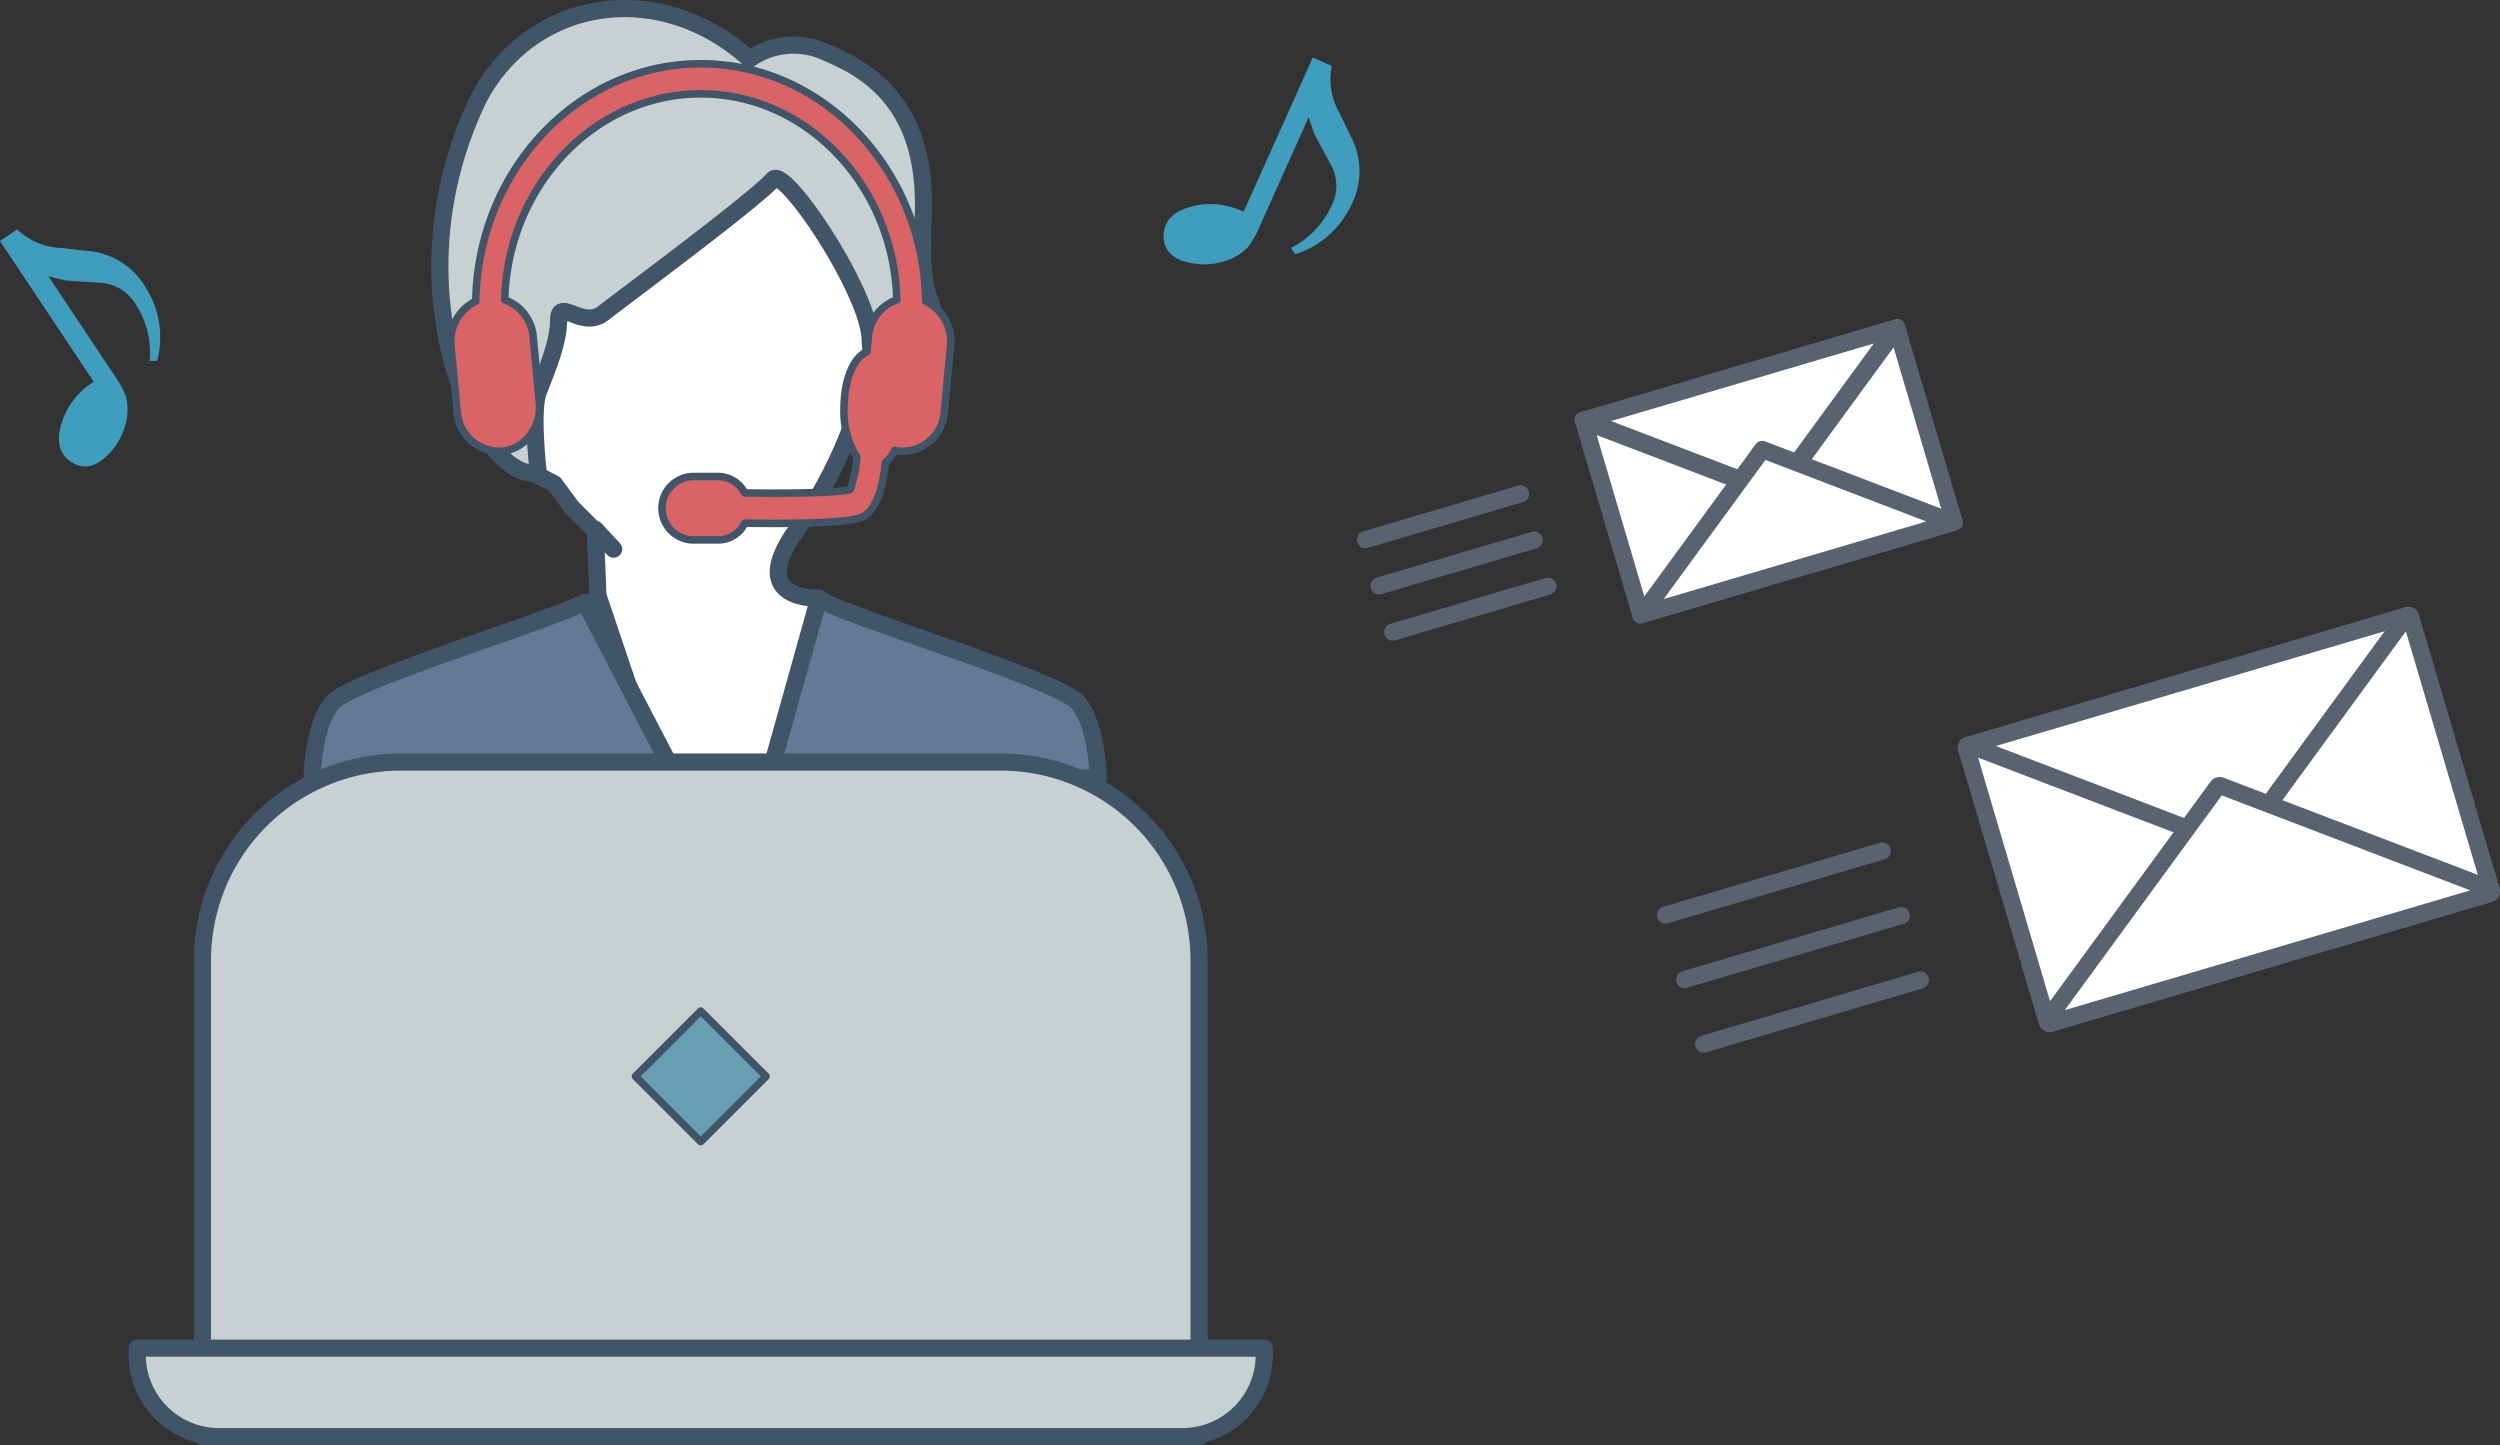
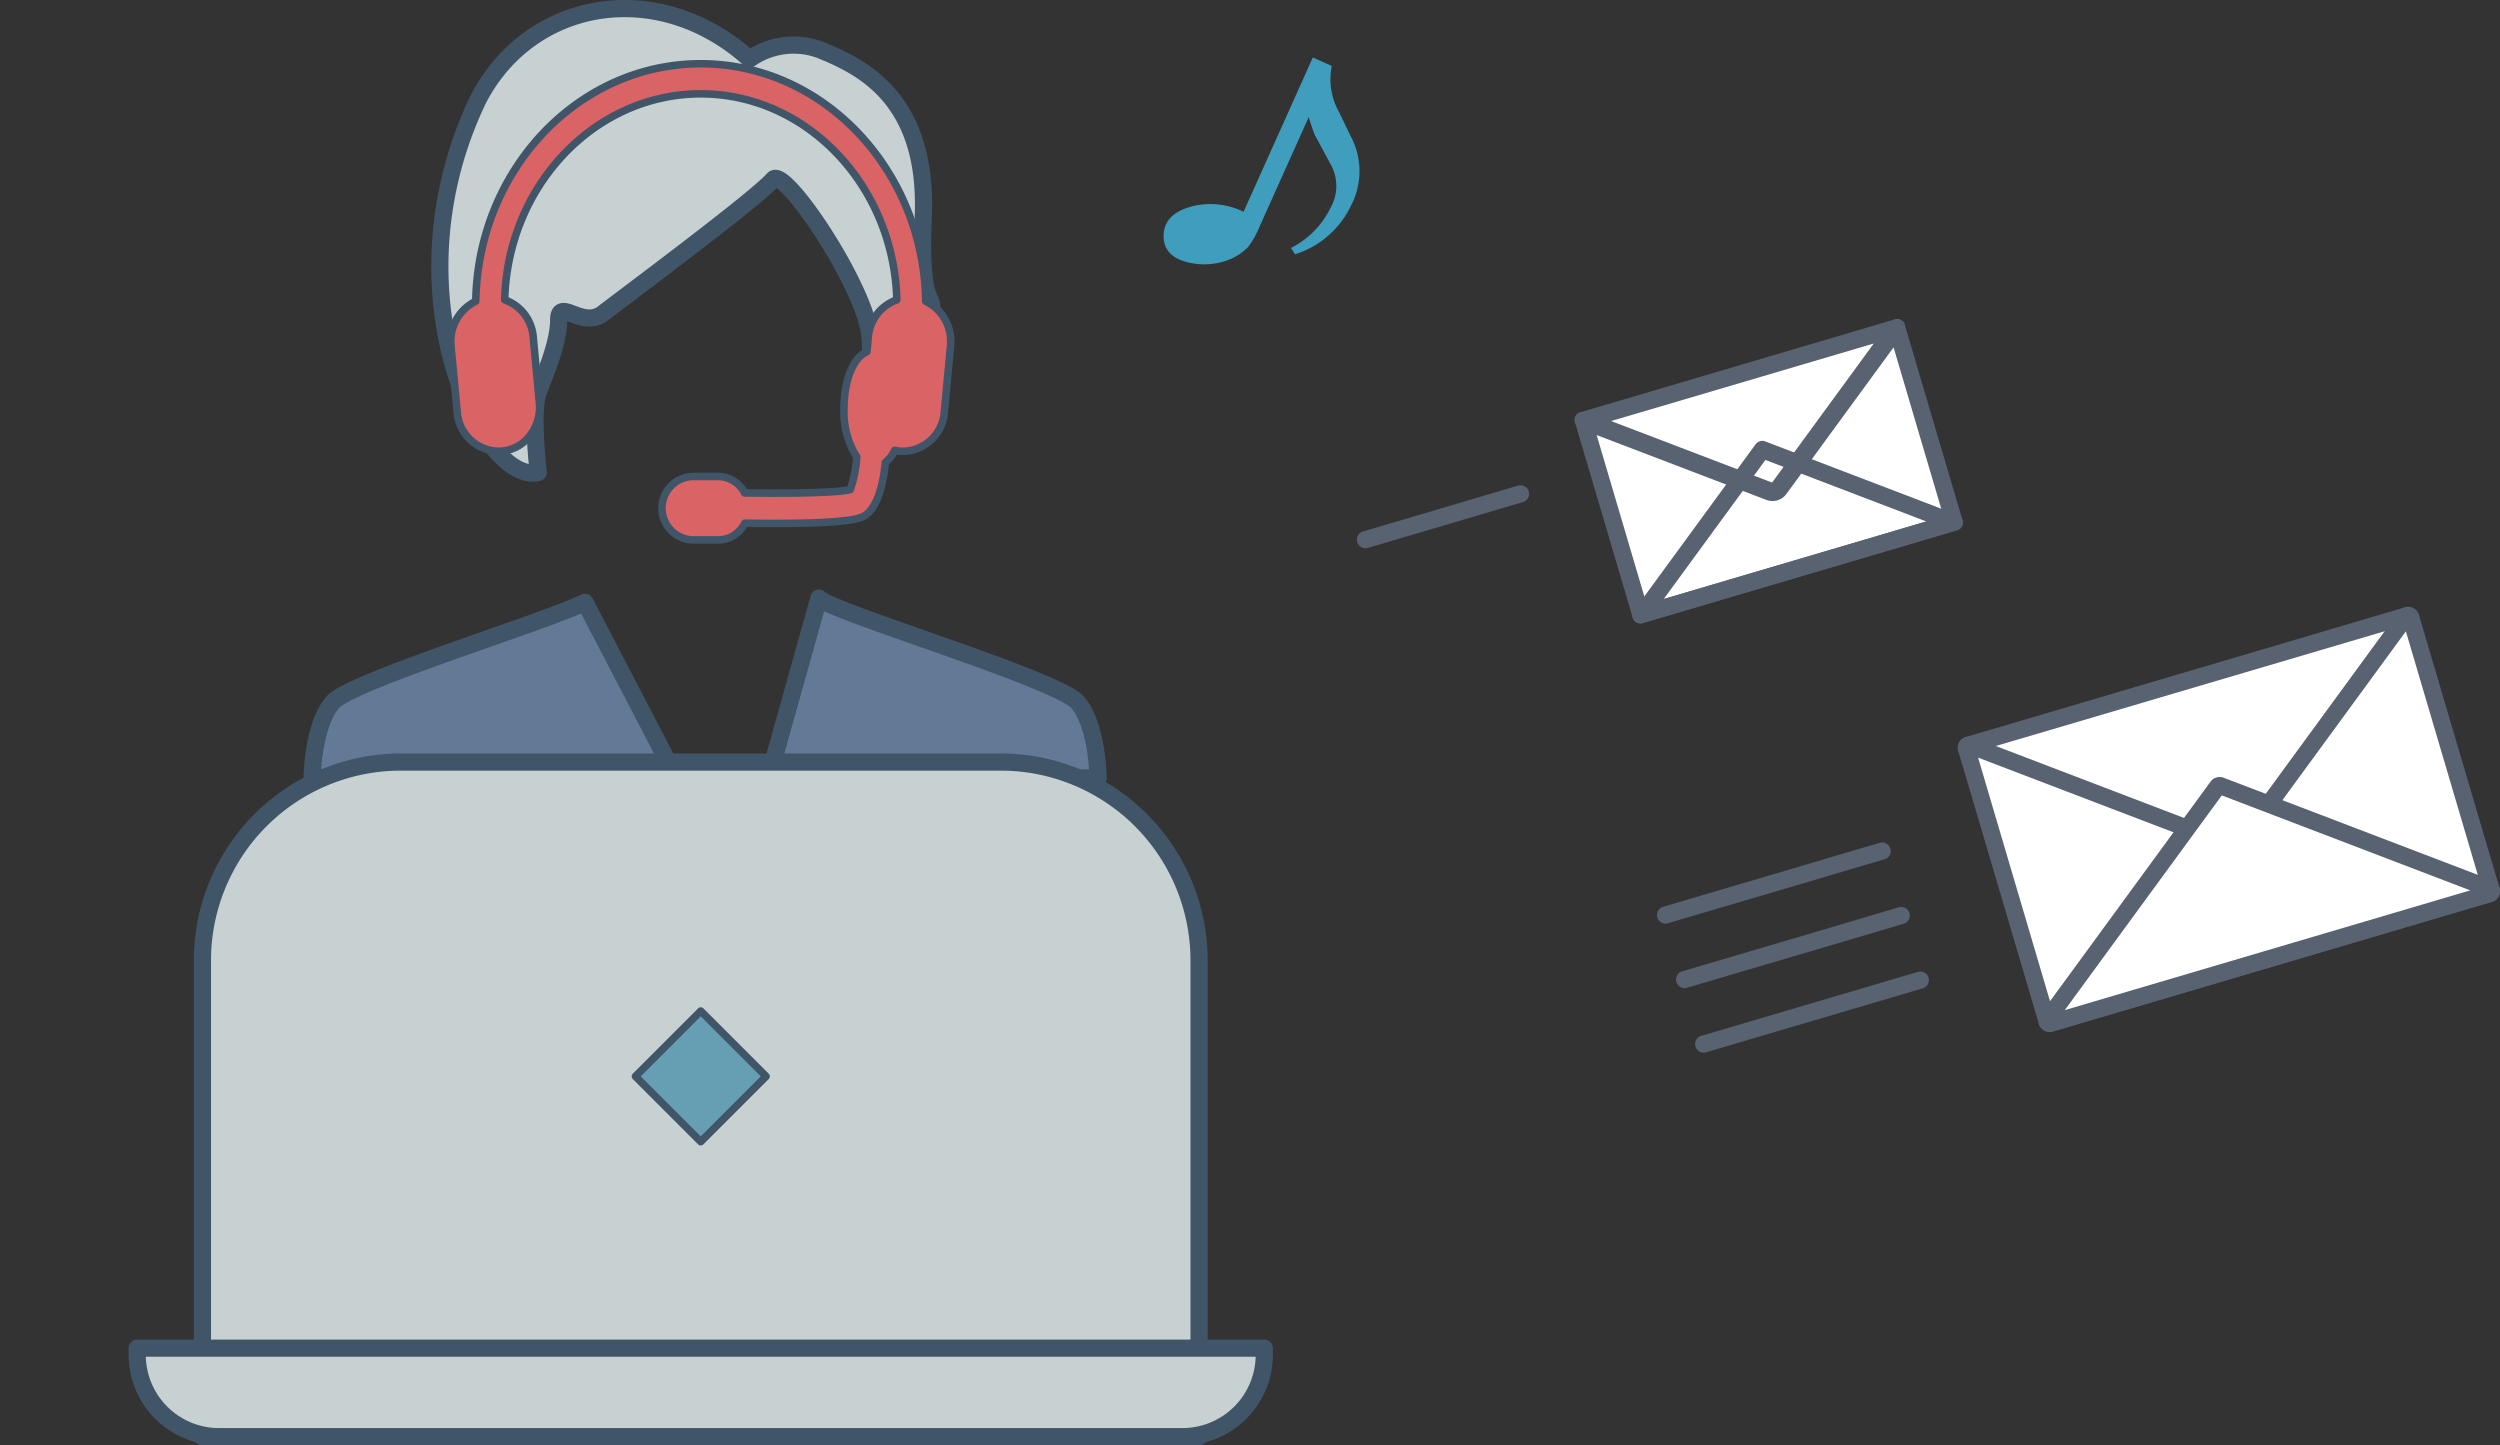
<svg xmlns="http://www.w3.org/2000/svg" width="218.446" height="126.279" viewBox="0 0 218.446 126.279">
  <rect x="0" y="0" width="218.446" height="126.279" fill="#333333" stroke="none" />
  <defs>
    <style>.cls-1,.cls-7{fill:#fff;}.cls-1,.cls-2,.cls-3,.cls-4,.cls-5{stroke:#415569;}.cls-1,.cls-2,.cls-3,.cls-4,.cls-5,.cls-9{stroke-linecap:round;stroke-linejoin:round;}.cls-1,.cls-2,.cls-3,.cls-9{stroke-width:1.5px;}.cls-2{fill:#627a95;}.cls-3{fill:#c7d1d1;}.cls-4{fill:#669fb4;}.cls-4,.cls-5{stroke-width:0.658px;}.cls-5{fill:#da6366;}.cls-6{fill:#3f9dbd;}.cls-8{fill:#586270;}.cls-9{fill:none;stroke:#586270;}</style>
  </defs>
  <g id="レイヤー_2" data-name="レイヤー 2">
    <g id="レイヤー_1-2" data-name="レイヤー 1">
-       <path class="cls-1" d="M56.653,10.088,44.082,21.044V40.065h0l4.351,2.2,1.545,2.091,3.642,3.623-1.607-1.733.233,5.791,9.365,27.788,14-2.676L71.559,52.258s-6.539.345-1.881-6.06,14.627-26.534-4.929-36.11S56.653,10.088,56.653,10.088Z" />
      <path class="cls-2" d="M95.953,67.972H67.158l4.4-15.714c.8,1.14,20.922,7.087,22.635,9.14S95.953,67.972,95.953,67.972Z" />
      <path class="cls-2" d="M51.112,52.628,59.1,67.972H27.269s.053-4.513,1.766-6.574c1.2-1.441,11.45-4.793,17.745-7.064C48.734,53.632,50.3,53.028,51.112,52.628Z" />
      <path class="cls-3" d="M76.367,31.117c-.438-.34-.212-1.276-.453-2.408-.951-4.611-7.405-14.136-8.356-13.035C66.064,17.4,54.524,25.962,52.7,27.373s-3.887-1.411-3.887.589-1.147,4.634-1.781,6.295,0,7.027,0,7.027c-4.778,1.132-13.36-15.654-5.253-32.591C46.334-.138,57.535-2.025,65.5,5.161a6.67,6.67,0,0,1,6.174-.8c3.313,1.366,9.427,4,9,14.514-.181,4.325.083,6.279.529,7.185a2.259,2.259,0,0,1,.234.981c0,1.993-3.148,4.227-4.559,4.227a.8.8,0,0,1-.513-.143" />
      <path class="cls-3" d="M35.024,66.587H87.436a17.336,17.336,0,0,1,17.336,17.336v41.606a0,0,0,0,1,0,0H17.688a0,0,0,0,1,0,0V83.922A17.336,17.336,0,0,1,35.024,66.587Z" />
      <path class="cls-3" d="M11.989,117.8h98.481a0,0,0,0,1,0,0v.579a7.153,7.153,0,0,1-7.153,7.153H19.142a7.153,7.153,0,0,1-7.153-7.153V117.8a0,0,0,0,1,0,0Z" />
      <rect class="cls-4" x="57.194" y="90.015" width="8.072" height="8.072" transform="translate(-48.571 70.843) rotate(-45)" />
      <path class="cls-5" d="M60.449,47.174a2.773,2.773,0,0,1,0-5.536h2.335a2.6,2.6,0,0,1,2.281,1.434c.874.013,1.734.019,2.558.019,4.709,0,6.411-.2,6.676-.32a10.978,10.978,0,0,0,.566-2.838A7.382,7.382,0,0,1,73.749,35.7c0-2.5.817-4.465,2-4.963l.12-1.268A3.753,3.753,0,0,1,78.363,26.2c-.251-9.96-7.858-18-17.133-18S44.349,16.241,44.1,26.2a3.755,3.755,0,0,1,2.493,3.267l.539,5.736a4.007,4.007,0,0,1-.784,2.8,3.444,3.444,0,0,1-2.811,1.429,3.692,3.692,0,0,1-3.59-3.463l-.539-5.735a3.9,3.9,0,0,1,2.164-3.913C41.762,14.845,50.511,5.57,61.23,5.57S80.7,14.845,80.891,26.323a3.9,3.9,0,0,1,2.162,3.913l-.537,5.735a3.693,3.693,0,0,1-3.59,3.463,3.546,3.546,0,0,1-.369-.018,3.07,3.07,0,0,1-.375-.066,3.2,3.2,0,0,1-.821,1.061c-.167,1.7-.608,3.785-1.736,4.6-.3.219-1.013.724-7.989.724-.867,0-1.732-.007-2.559-.02a2.592,2.592,0,0,1-2.293,1.463Z" />
-       <path class="cls-6" d="M8.194,33.361,0,21.057l1.51-1.006a5.879,5.879,0,0,0,3.8,1.613l2.239.252a6.48,6.48,0,0,1,5.18,3.2,8.083,8.083,0,0,1,1,6.415h-.654a7.694,7.694,0,0,0-1.179-4.88,3.835,3.835,0,0,0-3.143-1.939l-2.968-.2q-.755-.152-1.559-.379l5.831,8.756a7.977,7.977,0,0,1,.954,1.761,4.756,4.756,0,0,1,.074,1.912A5.976,5.976,0,0,1,9.473,39.7q-1.485,1.533-2.918.854-1.962-.983-1.18-3.572A6.539,6.539,0,0,1,8.194,33.361Z" />
      <path class="cls-6" d="M108.661,18.508l6.053-13.487,1.655.743a5.868,5.868,0,0,0,.657,4.072l.978,2.03a6.48,6.48,0,0,1,.051,6.087,8.083,8.083,0,0,1-4.9,4.264l-.348-.554a7.7,7.7,0,0,0,3.5-3.6,3.832,3.832,0,0,0-.033-3.693l-1.409-2.62c-.182-.48-.353-.987-.509-1.522l-4.308,9.6a7.934,7.934,0,0,1-.983,1.745,4.743,4.743,0,0,1-1.579,1.081,5.986,5.986,0,0,1-3.518.31q-2.09-.441-2.277-2.016-.211-2.184,2.4-2.9A6.543,6.543,0,0,1,108.661,18.508Z" />
      <path class="cls-7" d="M195.561,74.558a.229.229,0,0,1-.082-.015l-23.516-8.987a.231.231,0,0,1,.017-.437l38.375-11.334h.04a.237.237,0,0,1,.214.09.231.231,0,0,1,0,.269L195.748,74.464a.239.239,0,0,1-.122.085Z" />
      <path class="cls-8" d="M210.568,54.505h0m-1.473.435L195.376,73.7l-21.711-8.3L209.1,54.94m1.325-1.914a.977.977,0,0,0-.277.04L171.768,64.4a.981.981,0,0,0-.073,1.856l23.516,8.988a.993.993,0,0,0,.35.064.979.979,0,0,0,.792-.4l14.859-20.321a.981.981,0,0,0-.792-1.559Z" />
      <path class="cls-7" d="M179.089,89.425a.228.228,0,0,1-.219-.165l-7.046-23.855a.23.23,0,0,1,.223-.3l22.9,8.735a.739.739,0,0,0,.268.05.748.748,0,0,0,.605-.308L210.234,53.87a.235.235,0,0,1,.188-.093.243.243,0,0,1,.22.164L217.687,77.8a.226.226,0,0,1-.019.175.218.218,0,0,1-.137.11L179.156,89.415Z" />
      <path class="cls-8" d="M210.838,54.314h0m-.618.847,6.6,22.349L179.442,88.549l-6.6-22.349,21.836,8.346a1.5,1.5,0,0,0,1.746-.516l13.8-18.869m.2-2.135a.983.983,0,0,0-.793.4L195.212,73.145,172.4,64.424a.958.958,0,0,0-.348-.065.982.982,0,0,0-.943,1.259l7.045,23.854a.98.98,0,0,0,.94.7.994.994,0,0,0,.278-.04L217.743,78.8a.98.98,0,0,0,.663-1.218l-7.045-23.854a.985.985,0,0,0-.773-.689,1.033,1.033,0,0,0-.166-.014Z" />
      <path class="cls-7" d="M179.09,89.425a.231.231,0,0,1-.186-.367l14.86-20.321a.233.233,0,0,1,.187-.094l23.6,9a.23.23,0,0,1,.147.224.226.226,0,0,1-.164.212L179.156,89.415Z" />
      <path class="cls-8" d="M194.368,69.182h0m-.232.318,21.71,8.3-35.43,10.463L194.136,69.5m-.185-1.607a.981.981,0,0,0-.792.4L178.3,88.616a.981.981,0,0,0,1.069,1.519L217.743,78.8a.981.981,0,0,0,.073-1.856L194.3,67.957a1,1,0,0,0-.35-.064Z" />
      <line class="cls-9" x1="145.533" y1="79.952" x2="164.465" y2="74.361" />
      <line class="cls-9" x1="147.199" y1="85.591" x2="166.13" y2="80" />
      <line class="cls-9" x1="148.864" y1="91.23" x2="167.796" y2="85.639" />
      <polygon class="cls-7" points="138.308 36.649 165.779 28.625 155.11 43.071 138.308 36.649" />
      <path class="cls-8" d="M165.992,29.344h0m-2.263.669-8.886,12.152L140.779,36.79l22.95-6.777m2.036-2.136a.673.673,0,0,0-.2.029L138.092,36.02a.7.7,0,0,0-.052,1.329l16.836,6.435a.709.709,0,0,0,.251.046.7.7,0,0,0,.567-.288l10.639-14.549a.7.7,0,0,0-.568-1.116Z" />
      <path class="cls-7" d="M138.337,36.679l16.272,6.3a.739.739,0,0,0,.268.05.751.751,0,0,0,.606-.308L165.8,28.607l4.96,17.065-27.4,8.041Z" />
      <path class="cls-8" d="M166.409,29.051h0m-.952,1.3,4.361,14.767-25.944,7.662-4.361-14.766,14.829,5.667a1.5,1.5,0,0,0,1.746-.515l9.369-12.815m.31-2.475a.7.7,0,0,0-.568.288L154.877,42.281l-16.335-6.244a.7.7,0,0,0-.25-.046.7.7,0,0,0-.674.9l5.044,17.079a.7.7,0,0,0,.872.474l27.474-8.114a.7.7,0,0,0,.475-.872L166.439,28.38a.7.7,0,0,0-.553-.493.807.807,0,0,0-.119-.01Z" />
-       <polygon class="cls-7" points="154.012 39.251 170.793 45.702 143.405 53.701 154.012 39.251" />
      <path class="cls-8" d="M154.616,39.7h0m-.358.49,14.063,5.375-22.95,6.778,8.887-12.153m-.284-1.665a.7.7,0,0,0-.567.288L142.768,53.358a.7.7,0,0,0,.567,1.116.685.685,0,0,0,.2-.029l27.474-8.114A.7.7,0,0,0,171.06,45l-16.835-6.435a.709.709,0,0,0-.251-.046Z" />
      <line class="cls-9" x1="119.309" y1="47.155" x2="132.863" y2="43.152" />
-       <line class="cls-9" x1="120.502" y1="51.192" x2="134.056" y2="47.189" />
-       <line class="cls-9" x1="121.694" y1="55.23" x2="135.248" y2="51.227" />
    </g>
  </g>
</svg>